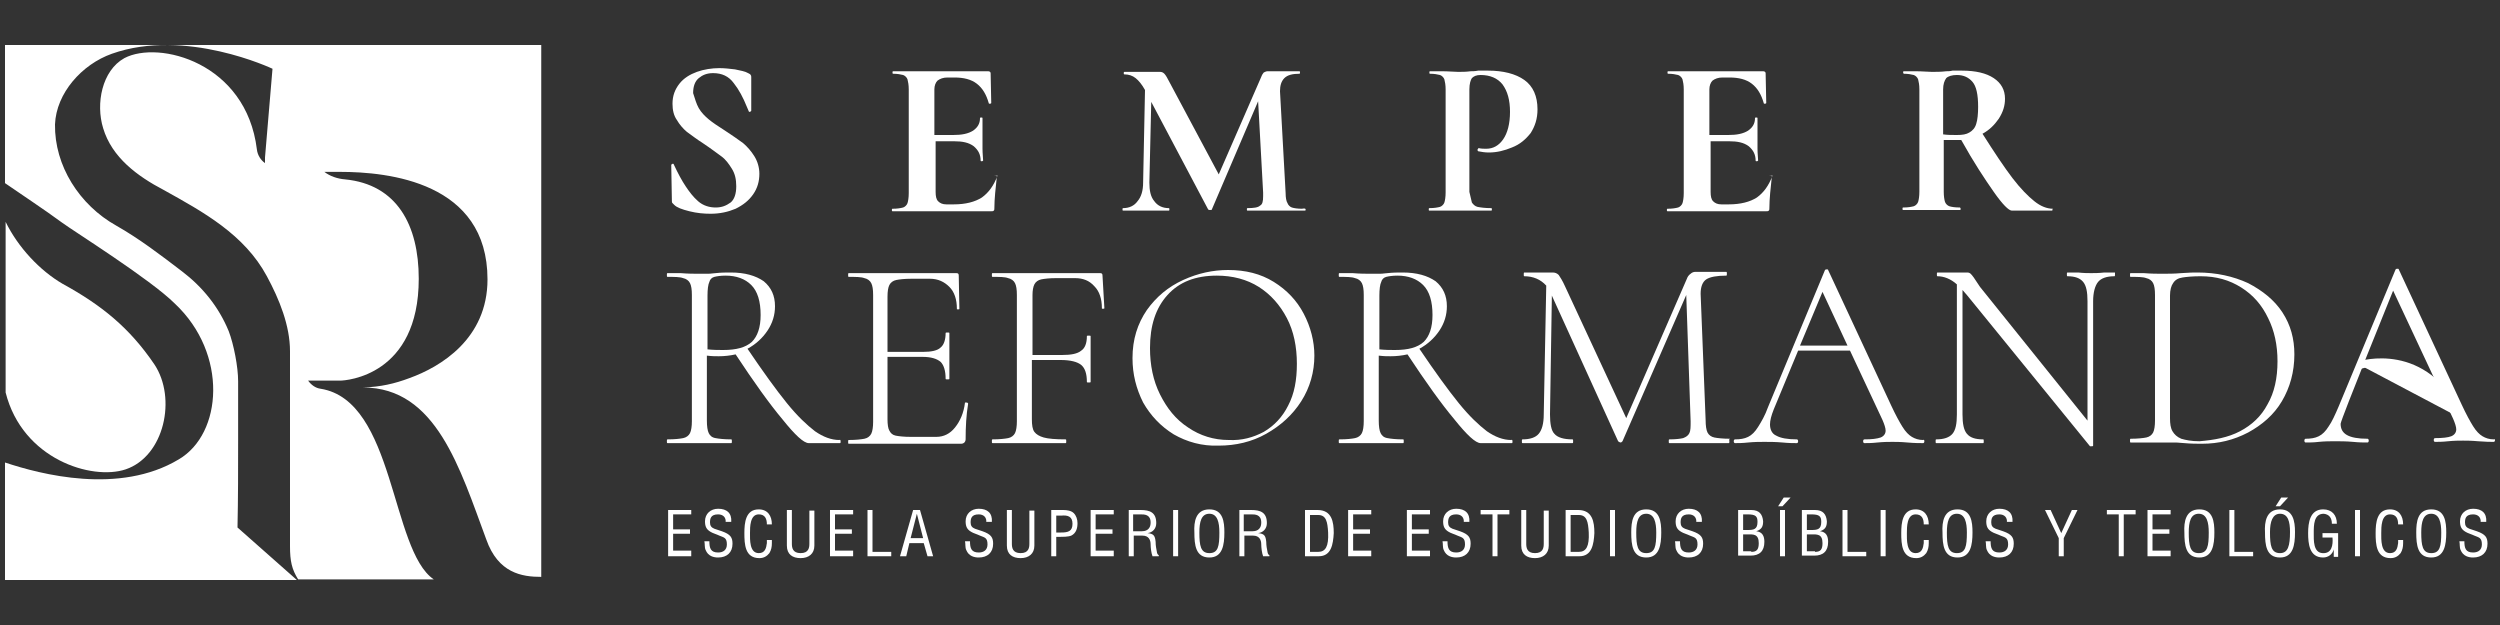
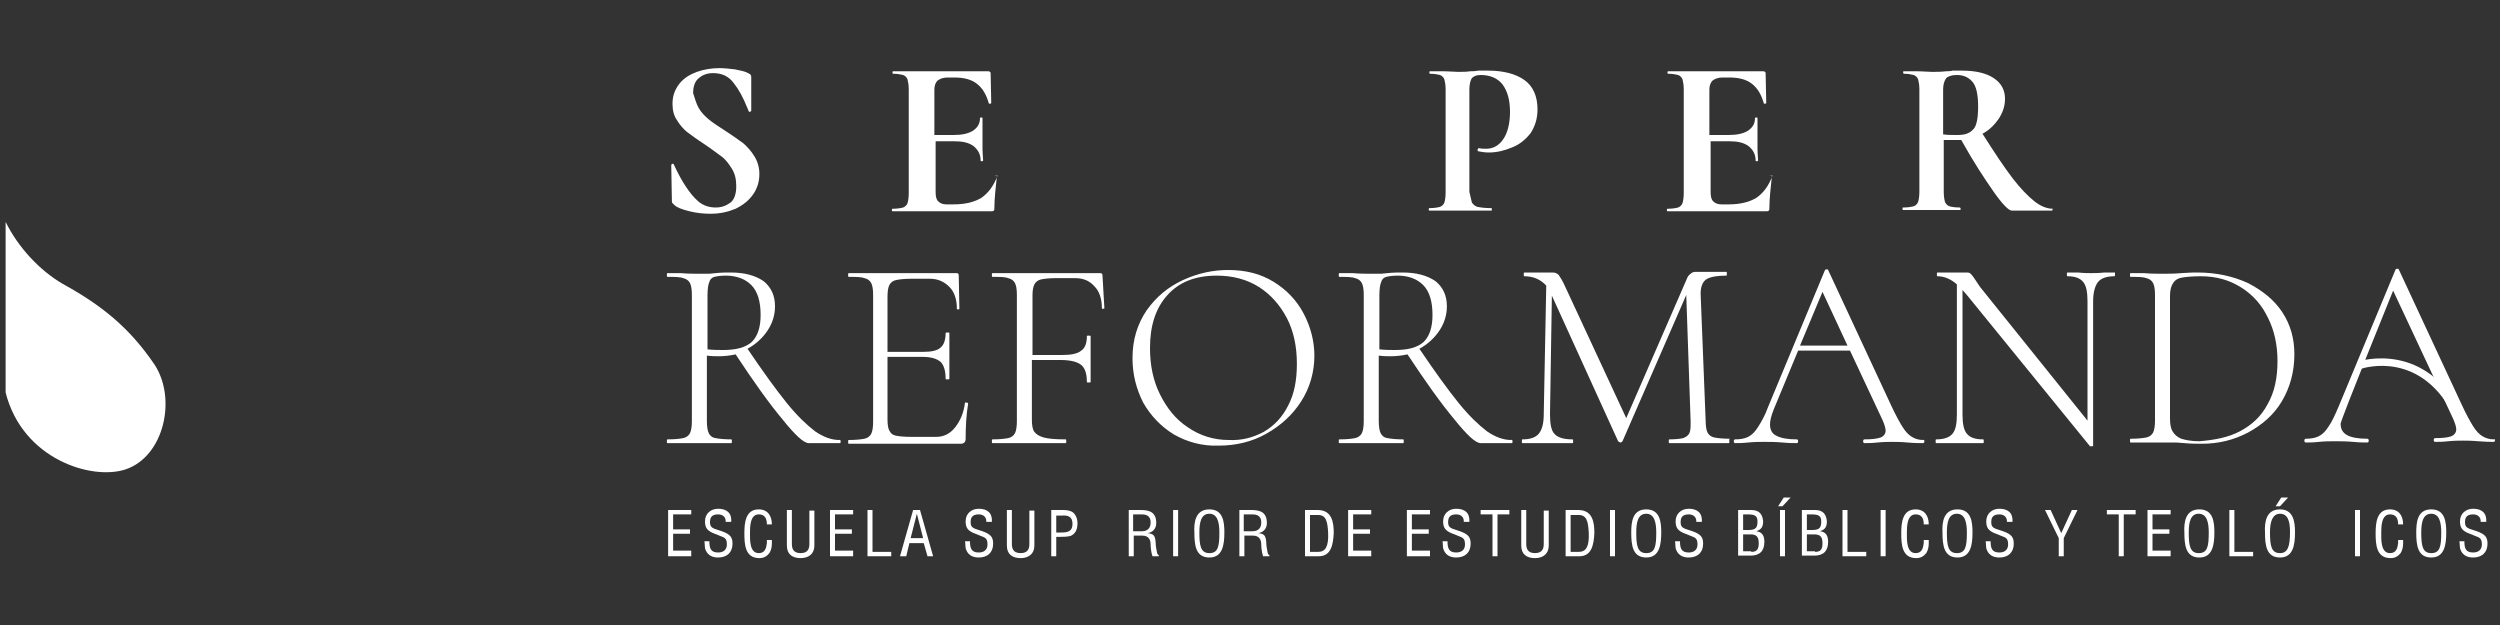
<svg xmlns="http://www.w3.org/2000/svg" version="1.1" id="Layer_1" x="0px" y="0px" viewBox="0 0 400 100" style="enable-background:new 0 0 400 100;" xml:space="preserve">
  <rect x="0" y="0" width="400" height="100" fill="#333333" stroke="none" />
  <style type="text/css">
	.st0{fill:#FFFFFF;}
	.st1{fill:none;}
</style>
  <g>
    <g>
-       <path class="st0" d="M38,84.4C38,84.3,38,84.3,38,84.4c0.1-4.7,0.1-9.3,0.1-13.9c0-3.7,0-2.6,0-6.3c0-1.1,0-2.1,0-3.2    c0-2.3-0.7-5.9-1.5-8c-1.6-3.9-4.2-7.1-7.5-9.6c-3.4-2.6-6.8-5.2-10.5-7.3c-5.9-3.3-9.9-9.6-9.8-16.2c0.2-5,4.3-9.6,9.1-11.3    c11.8-4.2,25.7,2.4,25.7,2.4l-1.2,14.2v0.9c-0.7-0.5-1.2-1.3-1.3-2.2C39.4,10,25.4,6.4,19.9,9.3c-3.6,2-4.6,7.3-3.4,11.2    c1.4,4.7,5.5,7.7,9.7,9.9c6.3,3.5,12.9,7.1,16.5,13.8c2,3.7,3.7,7.9,3.7,12c0,4.1,0,8.3,0,12.4c0,5.3,0,5.8,0,11    c0,2.6,0,5.2,0,7.8c0,2.4,0.3,3.7,1.3,5.3h21.7c-6.9-4.7-6.2-28.6-18.1-30.5c-0.8-0.1-1.5-0.6-2-1.3h5.1c1,0,12.6-0.8,12.6-16.3    c0-8.6-3.5-15.1-11.8-15.9c-1.2-0.1-2.4-0.5-3.3-1.2l2.5,0c7.7,0,23.6,1.6,23.6,17.2c0,9.5-7.5,14-12.5,15.8    c-2.4,0.9-4.6,1.4-7.4,1.5c11.7,0,15.5,13,19.7,24.3c1.9,5.4,5.7,6,8.8,6V7.2H0.8v22.1c2.3,1.6,6.4,4.3,9.1,6.3    c1.9,1.4,14.2,9.1,18.1,13c8.5,8,7.6,20.8,0.6,24.9C19.1,79.2,6.5,75.9,0.8,74v18.8h46.7L38,84.4z" />
      <path class="st0" d="M20.1,75.1c6.2-2.1,8.2-11.4,4.6-16.8c-4-5.9-8.5-9.5-14.7-12.9c-3.6-2.1-7.1-5.8-9.1-9.9v27.3    C3.6,73.5,14.7,76.9,20.1,75.1z" />
    </g>
    <rect id="SVGID_3_" x="0.8" y="7.2" class="st1" width="85.6" height="85.6" />
    <path class="st0" d="M111.8,17.3c0.4,0.7,1,1.3,1.6,1.8c0.6,0.5,1.5,1.1,2.6,1.8c1.2,0.8,2.1,1.4,2.9,2c0.7,0.6,1.3,1.3,1.8,2.1   s0.8,1.8,0.8,2.8c0,1.2-0.3,2.3-1,3.3c-0.7,1-1.6,1.7-2.8,2.3c-1.2,0.5-2.5,0.8-4,0.8c-1.1,0-2.2-0.1-3.4-0.4c-1.2-0.3-2-0.6-2.4-1   c-0.1-0.1-0.2-0.2-0.3-0.3c-0.1-0.1-0.1-0.2-0.1-0.4l-0.1-5.7v0c0-0.1,0.1-0.1,0.2-0.2c0.1,0,0.2,0,0.2,0.1   c0.7,1.5,1.3,2.6,1.9,3.5s1.2,1.7,2,2.4c0.8,0.7,1.8,1,2.8,1c1,0,1.7-0.3,2.4-0.8c0.6-0.5,0.9-1.4,0.9-2.6c0-1.1-0.2-2-0.7-2.8   c-0.5-0.8-1-1.5-1.7-2c-0.7-0.5-1.6-1.2-2.8-2c-1.1-0.7-2-1.4-2.7-1.9c-0.6-0.5-1.2-1.2-1.6-1.9c-0.5-0.7-0.7-1.6-0.7-2.6   c0-1.3,0.4-2.3,1.1-3.2c0.7-0.9,1.7-1.5,2.8-1.9c1.1-0.4,2.4-0.6,3.6-0.6c0.8,0,1.7,0.1,2.5,0.2c0.9,0.2,1.6,0.3,2.1,0.6   c0.2,0.1,0.4,0.2,0.4,0.3c0.1,0.1,0.1,0.2,0.1,0.4v5.3c0,0.1-0.1,0.1-0.2,0.2c-0.1,0-0.2,0-0.2-0.1l-0.3-0.7   c-0.6-1.5-1.3-2.8-2.1-3.8c-0.8-1.1-1.9-1.6-3.3-1.6c-1,0-1.7,0.3-2.3,0.8c-0.6,0.5-0.9,1.3-0.9,2.4   C111.2,15.8,111.4,16.6,111.8,17.3z" />
    <path class="st0" d="M159.2,28c0.1,0,0.1,0,0.2,0.1c0.1,0,0.1,0.1,0.1,0.1c-0.2,1.9-0.4,3.6-0.4,5.1c0,0.2,0,0.3-0.1,0.4   c-0.1,0.1-0.2,0.1-0.4,0.1h-15.8c-0.1,0-0.1-0.1-0.1-0.2c0-0.1,0-0.2,0.1-0.2c0.8,0,1.3-0.1,1.7-0.2c0.3-0.1,0.6-0.4,0.7-0.7   c0.1-0.3,0.2-0.9,0.2-1.6V14.3c0-0.7-0.1-1.2-0.2-1.6c-0.1-0.3-0.4-0.6-0.7-0.7c-0.4-0.1-0.9-0.2-1.6-0.2c-0.1,0-0.1-0.1-0.1-0.2   s0-0.2,0.1-0.2h15.2c0.2,0,0.4,0.1,0.4,0.3l0.1,4.8c0,0-0.1,0.1-0.2,0.1c-0.1,0-0.2,0-0.2-0.1c-0.4-1.4-1-2.4-1.9-3.1   c-0.9-0.7-2.1-1-3.6-1h-1.1c-0.7,0-1.2,0.2-1.6,0.5c-0.3,0.3-0.5,0.8-0.5,1.4v7.3h3c1.4,0,2.4-0.2,3.2-0.7c0.7-0.5,1.1-1.1,1.1-2   c0-0.1,0.1-0.1,0.2-0.1c0.1,0,0.2,0,0.2,0.1l0,3.2l0,1.7c0,0.8,0.1,1.5,0.1,1.9c0,0-0.1,0.1-0.2,0.1c-0.1,0-0.2,0-0.2-0.1   c0-1-0.4-1.7-1.1-2.3c-0.8-0.6-1.8-0.8-3.2-0.8h-2.9v8.1c0,0.7,0.1,1.2,0.4,1.5s0.7,0.5,1.3,0.5h1.2c1.9,0,3.4-0.4,4.5-1.1   c1.1-0.8,1.9-1.9,2.5-3.5C159,28,159.1,28,159.2,28z" />
-     <path class="st0" d="M208.9,33.5c0,0.1,0,0.2-0.1,0.2c-0.8,0-1.5,0-1.9,0l-2.7,0l-2.7,0c-0.5,0-1.1,0-1.9,0c-0.1,0-0.1-0.1-0.1-0.2   c0-0.1,0-0.2,0.1-0.2c1,0,1.7-0.1,2-0.4c0.4-0.2,0.5-0.7,0.5-1.5l0-0.6l-0.8-14.6l-7.4,17.3c0,0.1-0.1,0.1-0.3,0.1   c-0.1,0-0.2,0-0.3-0.1l-9.1-17.2l-0.3,12.9c0,1.3,0.2,2.3,0.8,3c0.5,0.7,1.3,1.1,2.3,1.1c0.1,0,0.1,0.1,0.1,0.2   c0,0.1,0,0.2-0.1,0.2c-0.6,0-1.1,0-1.5,0l-2,0l-2.3,0c-0.4,0-0.9,0-1.5,0c-0.1,0-0.1-0.1-0.1-0.2c0-0.1,0-0.2,0.1-0.2   c1,0,1.8-0.4,2.3-1.1c0.6-0.7,0.9-1.7,0.9-3l0.3-14.8l0,0c-0.5-0.9-1-1.5-1.5-1.9c-0.5-0.4-1.1-0.6-1.8-0.6c-0.1,0-0.1-0.1-0.1-0.2   s0-0.2,0.1-0.2l1.7,0c0.3,0,0.8,0,1.3,0l1.9,0c0.2,0,0.5,0,0.8,0c0.3,0,0.5,0.1,0.7,0.3c0.2,0.2,0.5,0.7,0.9,1.5l7.8,14.6l6.8-15.6   c0.1-0.3,0.3-0.6,0.4-0.7c0.2-0.1,0.4-0.2,0.6-0.2c0.2,0,0.5,0,0.7,0c0.3,0,0.6,0,0.9,0l2.1,0c0.3,0,0.8,0,1.4,0   c0.1,0,0.1,0.1,0.1,0.2s0,0.2-0.1,0.2c-1.1,0-1.9,0.2-2.4,0.7c-0.5,0.5-0.7,1.2-0.7,2.1l0.9,16.3c0,0.7,0.1,1.3,0.3,1.6   c0.1,0.3,0.4,0.6,0.7,0.7c0.3,0.1,0.9,0.2,1.6,0.2C208.8,33.3,208.9,33.4,208.9,33.5z" />
    <path class="st0" d="M235.5,32.4c0.2,0.3,0.5,0.6,0.9,0.7c0.5,0.1,1.2,0.2,2.2,0.2c0.1,0,0.1,0.1,0.1,0.2c0,0.1,0,0.2-0.1,0.2   c-1,0-1.7,0-2.3,0l-3.1,0l-2.6,0c-0.5,0-1.1,0-1.9,0c-0.1,0-0.1-0.1-0.1-0.2c0-0.1,0-0.2,0.1-0.2c0.8,0,1.3-0.1,1.7-0.2   c0.3-0.1,0.6-0.4,0.7-0.7c0.1-0.3,0.2-0.9,0.2-1.6V14.3c0-0.7-0.1-1.2-0.2-1.6c-0.1-0.3-0.4-0.6-0.7-0.7c-0.4-0.1-0.9-0.2-1.6-0.2   c-0.1,0-0.1-0.1-0.1-0.2s0-0.2,0.1-0.2l1.9,0c1.1,0,2,0.1,2.6,0.1c0.6,0,1.3,0,2-0.1c0.3,0,0.7,0,1.2-0.1c0.5,0,1,0,1.6,0   c2.4,0,4.4,0.5,5.8,1.5c1.4,1,2.1,2.6,2.1,4.7c0,1.5-0.4,2.7-1.1,3.8c-0.8,1-1.7,1.8-3,2.3c-1.2,0.5-2.4,0.8-3.7,0.8   c-0.6,0-1.2-0.1-1.7-0.2c0,0-0.1-0.1-0.1-0.2c0-0.1,0-0.1,0.1-0.2c0-0.1,0.1-0.1,0.1-0.1c0.4,0.1,0.8,0.1,1.2,0.1   c1.1,0,2-0.5,2.7-1.5c0.7-1,1.1-2.5,1.1-4.4c0-1.9-0.4-3.3-1.2-4.4c-0.8-1-2-1.5-3.5-1.5c-0.7,0-1.1,0.2-1.4,0.5   c-0.2,0.3-0.4,0.9-0.4,1.8v16.4C235.3,31.5,235.4,32,235.5,32.4z" />
    <path class="st0" d="M283.2,28c0.1,0,0.1,0,0.2,0.1c0.1,0,0.1,0.1,0.1,0.1c-0.2,1.9-0.4,3.6-0.4,5.1c0,0.2,0,0.3-0.1,0.4   c-0.1,0.1-0.2,0.1-0.4,0.1h-15.8c-0.1,0-0.1-0.1-0.1-0.2c0-0.1,0-0.2,0.1-0.2c0.8,0,1.3-0.1,1.7-0.2c0.3-0.1,0.6-0.4,0.7-0.7   c0.1-0.3,0.2-0.9,0.2-1.6V14.3c0-0.7-0.1-1.2-0.2-1.6c-0.1-0.3-0.4-0.6-0.7-0.7c-0.4-0.1-0.9-0.2-1.6-0.2c-0.1,0-0.1-0.1-0.1-0.2   s0-0.2,0.1-0.2h15.2c0.2,0,0.4,0.1,0.4,0.3l0.1,4.8c0,0-0.1,0.1-0.2,0.1s-0.2,0-0.2-0.1c-0.4-1.4-1-2.4-1.9-3.1s-2.1-1-3.6-1h-1.1   c-0.7,0-1.2,0.2-1.6,0.5c-0.3,0.3-0.5,0.8-0.5,1.4v7.3h3c1.4,0,2.4-0.2,3.2-0.7c0.7-0.5,1.1-1.1,1.1-2c0-0.1,0.1-0.1,0.2-0.1   s0.2,0,0.2,0.1l0,3.2l0,1.7c0,0.8,0.1,1.5,0.1,1.9c0,0-0.1,0.1-0.2,0.1s-0.2,0-0.2-0.1c0-1-0.4-1.7-1.1-2.3   c-0.8-0.6-1.8-0.8-3.2-0.8h-2.9v8.1c0,0.7,0.1,1.2,0.4,1.5s0.7,0.5,1.3,0.5h1.2c1.9,0,3.4-0.4,4.5-1.1c1.1-0.8,1.9-1.9,2.5-3.5   C283,28,283.1,28,283.2,28z" />
    <path class="st0" d="M328.4,33.5c0,0.1,0,0.2-0.1,0.2h-6.4c-0.5,0-1.5-1-2.9-3s-3.2-4.7-5.2-8.3c-0.2,0-0.5,0-0.8,0   c-0.9,0-1.6,0-2,0v8.3c0,0.7,0.1,1.3,0.2,1.6c0.1,0.3,0.4,0.6,0.7,0.7c0.3,0.1,0.9,0.2,1.7,0.2c0,0,0.1,0.1,0.1,0.2   c0,0.1,0,0.2-0.1,0.2c-0.8,0-1.4,0-1.9,0l-2.7,0l-2.6,0c-0.5,0-1.1,0-1.9,0c-0.1,0-0.1-0.1-0.1-0.2c0-0.1,0-0.2,0.1-0.2   c0.8,0,1.3-0.1,1.7-0.2c0.3-0.1,0.6-0.4,0.7-0.7c0.1-0.3,0.2-0.9,0.2-1.6V14.3c0-0.7-0.1-1.2-0.2-1.6c-0.1-0.3-0.4-0.6-0.7-0.7   c-0.4-0.1-0.9-0.2-1.6-0.2c0,0-0.1-0.1-0.1-0.2s0-0.2,0.1-0.2l1.9,0c1.1,0,2,0.1,2.6,0.1c0.7,0,1.5,0,2.3-0.1c0.3,0,0.6,0,1-0.1   c0.4,0,0.9,0,1.5,0c2.2,0,3.9,0.4,5.1,1.2c1.2,0.8,1.8,1.9,1.8,3.3c0,1.1-0.3,2.1-1,3.2c-0.7,1-1.5,1.8-2.6,2.4   c1.9,3,3.5,5.4,4.8,7.1c1.3,1.7,2.5,2.9,3.5,3.7c1,0.8,2,1.2,3,1.2C328.4,33.3,328.4,33.4,328.4,33.5z M313.1,21.6   c0.9,0,1.5-0.1,2-0.4c0.5-0.3,0.9-0.7,1.1-1.4c0.2-0.6,0.3-1.6,0.3-2.7c0-2-0.3-3.3-0.9-4c-0.6-0.7-1.4-1.1-2.5-1.1   c-0.8,0-1.4,0.2-1.7,0.5c-0.3,0.4-0.5,1-0.5,1.8v7.2C311.6,21.6,312.3,21.6,313.1,21.6z" />
    <path class="st0" d="M134.5,70.6c0,0.2,0,0.3-0.1,0.3h-5c-0.8,0-2.2-1.3-4.2-3.8c-2.1-2.5-4.6-6-7.5-10.4c-0.9,0.2-1.8,0.3-2.7,0.3   c-0.5,0-1.1,0-1.9-0.1v10.4c0,0.9,0.1,1.6,0.3,2c0.2,0.4,0.5,0.7,1.1,0.8c0.5,0.1,1.4,0.2,2.5,0.2c0.1,0,0.1,0.1,0.1,0.3   s0,0.3-0.1,0.3c-0.9,0-1.6,0-2.1,0l-3,0l-2.9,0c-0.5,0-1.2,0-2.2,0c-0.1,0-0.1-0.1-0.1-0.3s0-0.3,0.1-0.3c1.2,0,2-0.1,2.5-0.2   c0.5-0.1,0.9-0.4,1.1-0.8c0.2-0.4,0.3-1.1,0.3-1.9V47.2c0-0.9-0.1-1.5-0.3-1.9c-0.2-0.4-0.6-0.7-1.1-0.8c-0.5-0.2-1.4-0.2-2.5-0.2   c-0.1,0-0.1-0.1-0.1-0.3c0-0.2,0-0.3,0.1-0.3l2.1,0c1.2,0.1,2.1,0.1,2.9,0.1c0.5,0,1,0,1.5,0c0.5,0,0.9-0.1,1.2-0.1   c0.9-0.1,1.7-0.1,2.4-0.1c2.3,0,4,0.5,5.3,1.4c1.2,1,1.8,2.3,1.8,4c0,1.4-0.4,2.7-1.2,3.9c-0.8,1.2-1.9,2.2-3.2,2.9   c2.5,3.7,4.6,6.6,6.3,8.7c1.7,2.1,3.2,3.5,4.5,4.5c1.3,0.9,2.6,1.4,3.9,1.4C134.4,70.3,134.5,70.4,134.5,70.6z M115.7,56   c2.1,0,3.6-0.4,4.6-1.3c0.9-0.9,1.4-2.3,1.4-4.3c0-2.2-0.5-3.8-1.5-4.8c-1-1-2.4-1.5-4.1-1.5c-0.8,0-1.4,0.1-1.8,0.2   c-0.4,0.1-0.7,0.4-0.8,0.8c-0.2,0.4-0.3,1.2-0.3,2.2v8.6C114.2,56,115,56,115.7,56z" />
    <path class="st0" d="M154.6,64.4c0.2,0,0.3,0.1,0.3,0.2c-0.3,1.8-0.4,3.7-0.4,5.7c0,0.2-0.1,0.4-0.2,0.5c-0.1,0.1-0.3,0.2-0.5,0.2   h-18c-0.1,0-0.1-0.1-0.1-0.3s0-0.3,0.1-0.3c1.1,0,2-0.1,2.5-0.2c0.5-0.1,0.9-0.4,1.1-0.8c0.2-0.4,0.3-1.1,0.3-1.9V47.2   c0-0.9-0.1-1.5-0.3-1.9c-0.2-0.4-0.6-0.7-1.1-0.8c-0.5-0.2-1.4-0.2-2.5-0.2c-0.1,0-0.1-0.1-0.1-0.3c0-0.2,0-0.3,0.1-0.3h17.2   c0.3,0,0.4,0.1,0.4,0.4l0.1,5.3c0,0.1-0.1,0.1-0.2,0.1c-0.2,0-0.2,0-0.2-0.1c0-1.5-0.4-2.7-1.2-3.5s-1.8-1.3-3.1-1.3h-3   c-1.1,0-1.9,0.1-2.4,0.2c-0.5,0.1-0.9,0.4-1.1,0.8c-0.2,0.4-0.3,1-0.3,1.9v8.8h5.7c1.3,0,2.3-0.2,2.8-0.7c0.5-0.4,0.8-1.2,0.8-2.3   c0-0.1,0.1-0.1,0.3-0.1c0.2,0,0.3,0,0.3,0.1l0,3.4c0,0.8,0,1.5,0,1.9l0,2c0,0.1-0.1,0.1-0.3,0.1c-0.2,0-0.3,0-0.3-0.1   c0-1.3-0.3-2.2-0.8-2.7c-0.6-0.5-1.5-0.8-2.9-0.8H142v10c0,0.8,0.1,1.5,0.3,1.8c0.2,0.4,0.5,0.7,1,0.8c0.5,0.1,1.3,0.2,2.5,0.2h4   c1.2,0,2.2-0.5,3-1.5c0.8-1,1.4-2.3,1.6-4C154.4,64.4,154.5,64.4,154.6,64.4z" />
    <path class="st0" d="M176.7,49.3c0,0.1-0.1,0.1-0.2,0.1c-0.2,0-0.2,0-0.2-0.1c0-1.5-0.4-2.7-1.2-3.5c-0.8-0.9-1.8-1.3-3.1-1.3h-3   c-1.1,0-1.9,0.1-2.4,0.2c-0.5,0.1-0.9,0.4-1.1,0.8c-0.2,0.4-0.3,1-0.3,1.7v9.6h4.7c1.5,0,2.5-0.2,3.1-0.7c0.6-0.4,0.9-1.2,0.9-2.3   c0-0.1,0.1-0.1,0.3-0.1c0.2,0,0.3,0,0.3,0.1l0,3.4c0,0.8,0,1.5,0,1.9l0,2c0,0.1-0.1,0.1-0.3,0.1c-0.2,0-0.3,0-0.3-0.1   c0-1.3-0.3-2.2-0.9-2.7c-0.6-0.5-1.7-0.8-3.3-0.8h-4.6v9.5c0,0.9,0.1,1.6,0.4,2c0.3,0.4,0.8,0.7,1.5,0.9c0.7,0.2,1.9,0.3,3.5,0.3   c0.1,0,0.1,0.1,0.1,0.3s0,0.3-0.1,0.3c-1.2,0-2.1,0-2.8,0l-3.8,0l-2.9,0c-0.5,0-1.2,0-2.2,0c-0.1,0-0.1-0.1-0.1-0.3s0-0.3,0.1-0.3   c1.1,0,2-0.1,2.5-0.2c0.5-0.1,0.9-0.4,1.1-0.8c0.2-0.4,0.3-1.1,0.3-1.9V47.2c0-0.9-0.1-1.5-0.3-1.9c-0.2-0.4-0.6-0.7-1.1-0.8   c-0.5-0.2-1.4-0.2-2.5-0.2c-0.1,0-0.1-0.1-0.1-0.3c0-0.2,0-0.3,0.1-0.3h17.2c0.3,0,0.4,0.1,0.4,0.4L176.7,49.3z" />
    <path class="st0" d="M187.8,69.5c-2.1-1.3-3.7-3-4.9-5.1c-1.1-2.2-1.7-4.5-1.7-7.1c0-3,0.8-5.5,2.3-7.7c1.5-2.1,3.4-3.7,5.8-4.8   c2.4-1.1,4.8-1.6,7.2-1.6c2.8,0,5.2,0.6,7.3,1.9c2.1,1.3,3.7,3,4.8,5.1c1.1,2.1,1.7,4.4,1.7,6.7c0,2.6-0.7,5.1-2.1,7.3   c-1.4,2.2-3.3,3.9-5.6,5.2c-2.3,1.3-4.9,1.9-7.6,1.9C192.3,71.4,189.9,70.7,187.8,69.5z M202.2,69.1c1.7-1,3-2.4,3.9-4.2   c1-1.9,1.4-4.1,1.4-6.7c0-2.7-0.5-5.2-1.6-7.3c-1.1-2.1-2.6-3.8-4.5-5c-1.9-1.2-4.2-1.8-6.7-1.8c-3.4,0-6,1-7.9,3.1   c-1.9,2.1-2.8,4.9-2.8,8.5c0,2.7,0.5,5.2,1.6,7.4c1.1,2.2,2.5,4,4.5,5.3c1.9,1.3,4.1,2,6.5,2C198.7,70.5,200.5,70,202.2,69.1z" />
    <path class="st0" d="M242,70.6c0,0.2,0,0.3-0.1,0.3h-5c-0.8,0-2.2-1.3-4.2-3.8c-2.1-2.5-4.6-6-7.5-10.4c-0.9,0.2-1.8,0.3-2.7,0.3   c-0.5,0-1.1,0-1.9-0.1v10.4c0,0.9,0.1,1.6,0.3,2c0.2,0.4,0.5,0.7,1.1,0.8c0.5,0.1,1.4,0.2,2.5,0.2c0.1,0,0.1,0.1,0.1,0.3   s0,0.3-0.1,0.3c-0.9,0-1.6,0-2.1,0l-3,0l-2.9,0c-0.5,0-1.2,0-2.2,0c-0.1,0-0.1-0.1-0.1-0.3s0-0.3,0.1-0.3c1.2,0,2-0.1,2.5-0.2   c0.5-0.1,0.9-0.4,1.1-0.8c0.2-0.4,0.3-1.1,0.3-1.9V47.2c0-0.9-0.1-1.5-0.3-1.9c-0.2-0.4-0.6-0.7-1.1-0.8c-0.5-0.2-1.4-0.2-2.5-0.2   c-0.1,0-0.1-0.1-0.1-0.3c0-0.2,0-0.3,0.1-0.3l2.1,0c1.2,0.1,2.1,0.1,2.9,0.1c0.5,0,1,0,1.5,0c0.5,0,0.9-0.1,1.2-0.1   c0.9-0.1,1.7-0.1,2.4-0.1c2.3,0,4,0.5,5.3,1.4c1.2,1,1.8,2.3,1.8,4c0,1.4-0.4,2.7-1.2,3.9c-0.8,1.2-1.9,2.2-3.2,2.9   c2.5,3.7,4.6,6.6,6.3,8.7c1.7,2.1,3.2,3.5,4.5,4.5c1.3,0.9,2.6,1.4,3.9,1.4C241.9,70.3,242,70.4,242,70.6z M223.2,56   c2.1,0,3.6-0.4,4.6-1.3c0.9-0.9,1.4-2.3,1.4-4.3c0-2.2-0.5-3.8-1.5-4.8c-1-1-2.4-1.5-4.1-1.5c-0.8,0-1.4,0.1-1.8,0.2   c-0.4,0.1-0.7,0.4-0.8,0.8c-0.2,0.4-0.3,1.2-0.3,2.2v8.6C221.7,56,222.5,56,223.2,56z" />
    <path class="st0" d="M276.7,70.6c0,0.2,0,0.3-0.1,0.3c-0.9,0-1.6,0-2.1,0l-2.9,0l-2.7,0c-0.4,0-1,0-1.8,0c-0.1,0-0.1-0.1-0.1-0.3   s0-0.3,0.1-0.3c1,0,1.8-0.1,2.2-0.2c0.5-0.2,0.8-0.4,1-0.8c0.2-0.4,0.2-1,0.2-1.9l-0.7-20.2l-10.2,23.4c-0.1,0.1-0.2,0.2-0.3,0.2   c-0.1,0-0.3-0.1-0.4-0.2l-10.6-23.3l0-0.1l-0.3,19.1c0,1.5,0.2,2.6,0.7,3.1c0.5,0.6,1.5,0.9,2.9,0.9c0.1,0,0.1,0.1,0.1,0.3   s0,0.3-0.1,0.3c-0.8,0-1.4,0-1.9,0l-2.3,0l-2.1,0c-0.4,0-0.9,0-1.7,0c-0.1,0-0.1-0.1-0.1-0.3s0-0.3,0.1-0.3c1.2,0,2.1-0.3,2.6-0.9   c0.5-0.6,0.8-1.6,0.8-3.1l0.4-20.6c-0.9-1-2.1-1.5-3.5-1.5c-0.1,0-0.1-0.1-0.1-0.3c0-0.2,0-0.3,0.1-0.3l1.5,0c0.3,0,0.7,0,1.1,0   c0.5,0,0.9,0,1.2,0c0.3,0,0.6,0,0.7,0c0.4,0,0.7,0.1,1,0.4c0.2,0.3,0.6,0.9,1,1.8l9.8,21.1l9.7-22.3c0.1-0.3,0.3-0.6,0.6-0.8   c0.2-0.2,0.5-0.3,0.7-0.3c0.1,0,0.3,0,0.6,0s0.6,0,1.1,0l2,0c0.3,0,0.7,0,1.3,0c0.1,0,0.1,0.1,0.1,0.3c0,0.2,0,0.3-0.1,0.3   c-1.5,0-2.6,0.2-3.2,0.6c-0.6,0.4-0.9,1.2-0.9,2.3l0.8,20.2c0,0.9,0.1,1.6,0.3,2c0.2,0.4,0.6,0.7,1.1,0.8c0.5,0.1,1.4,0.2,2.5,0.2   C276.6,70.3,276.7,70.4,276.7,70.6z" />
    <path class="st0" d="M307.9,70.6c0,0.2-0.1,0.3-0.2,0.3c-0.5,0-1.4,0-2.5-0.1c-1.1-0.1-1.9-0.1-2.4-0.1c-0.6,0-1.4,0-2.4,0.1   c-0.9,0.1-1.6,0.1-2.1,0.1c-0.1,0-0.2-0.1-0.2-0.3s0.1-0.3,0.2-0.3c1.2,0,2-0.1,2.6-0.3c0.5-0.2,0.8-0.6,0.8-1.1   c0-0.4-0.2-1-0.5-1.7L296,56.1h-8.3l-3.9,9.4c-0.4,1-0.6,1.8-0.6,2.4c0,0.8,0.3,1.5,1,1.8c0.7,0.4,1.8,0.6,3.3,0.6   c0.1,0,0.2,0.1,0.2,0.3s-0.1,0.3-0.2,0.3c-0.5,0-1.3,0-2.3-0.1c-1.1-0.1-2.1-0.1-2.9-0.1c-0.7,0-1.6,0-2.6,0.1   c-0.9,0.1-1.6,0.1-2.1,0.1c-0.1,0-0.2-0.1-0.2-0.3s0.1-0.3,0.2-0.3c0.8,0,1.5-0.1,2.1-0.4c0.6-0.3,1.1-0.8,1.6-1.6   c0.5-0.8,1.1-1.8,1.6-3.2l9.1-21.9c0.1-0.1,0.2-0.1,0.3-0.1s0.2,0,0.2,0.1l10.1,21.7c0.7,1.5,1.3,2.6,1.8,3.4   c0.5,0.8,1,1.3,1.5,1.6c0.5,0.3,1.1,0.5,1.8,0.5C307.8,70.3,307.9,70.4,307.9,70.6z M288,55.3h7.6l-4-8.6L288,55.3z" />
    <path class="st0" d="M338.4,43.9c0,0.2,0,0.3-0.1,0.3c-1.2,0-2.1,0.3-2.6,0.9s-0.8,1.7-0.8,3.1v23.1c0,0.1-0.1,0.1-0.2,0.1   c-0.1,0-0.2,0-0.3,0l-19.7-24.2l-0.7-0.8v19.9c0,1.5,0.2,2.5,0.7,3.1c0.5,0.6,1.3,0.9,2.6,0.9c0.1,0,0.1,0.1,0.1,0.3s0,0.3-0.1,0.3   c-0.7,0-1.2,0-1.6,0l-2.1,0l-2.1,0c-0.4,0-0.9,0-1.7,0c-0.1,0-0.1-0.1-0.1-0.3s0-0.3,0.1-0.3c1.2,0,2.1-0.3,2.6-0.9   c0.5-0.6,0.7-1.6,0.7-3.1V45.5c-1-0.9-2.1-1.3-3.1-1.3c-0.1,0-0.1-0.1-0.1-0.3c0-0.2,0-0.3,0.1-0.3l1.6,0c0.3,0,0.8,0,1.3,0   c0.5,0,0.9,0,1.2,0c0.3,0,0.6,0,0.7,0c0.2,0,0.4,0.1,0.5,0.2c0.1,0.1,0.3,0.3,0.5,0.6c0.3,0.5,0.7,1,1,1.5l17.2,21.4V48.2   c0-1.5-0.2-2.5-0.7-3.1c-0.5-0.6-1.3-0.9-2.5-0.9c-0.1,0-0.1-0.1-0.1-0.3c0-0.2,0-0.3,0.1-0.3l1.7,0c0.9,0.1,1.6,0.1,2.1,0.1   c0.5,0,1.2,0,2.1-0.1l1.7,0C338.4,43.7,338.4,43.7,338.4,43.9z" />
    <path class="st0" d="M349.5,70.9c-0.4,0-0.9-0.1-1.5-0.1c-0.6,0-1.3,0-2,0l-2.9,0c-0.5,0-1.2,0-2.2,0c-0.1,0-0.1-0.1-0.1-0.3   s0-0.3,0.1-0.3c1.1,0,2-0.1,2.5-0.2c0.5-0.1,0.9-0.4,1.1-0.8c0.2-0.4,0.3-1.1,0.3-1.9V47.2c0-0.9-0.1-1.5-0.3-1.9   c-0.2-0.4-0.6-0.7-1.1-0.8c-0.5-0.2-1.4-0.2-2.5-0.2c-0.1,0-0.1-0.1-0.1-0.3c0-0.2,0-0.3,0.1-0.3l2.1,0c1.2,0.1,2.2,0.1,2.9,0.1   c1,0,2,0,3.1-0.1c1.3-0.1,2.1-0.1,2.6-0.1c3,0,5.7,0.6,8.1,1.7c2.3,1.2,4.2,2.7,5.5,4.7c1.3,2,1.9,4.2,1.9,6.7c0,2.8-0.7,5.3-2,7.5   c-1.3,2.2-3.2,3.8-5.4,5c-2.3,1.2-4.7,1.8-7.4,1.8C351.5,71,350.6,71,349.5,70.9z M358.4,69c1.9-1,3.4-2.4,4.4-4.3   c1.1-1.9,1.6-4.2,1.6-6.9c0-2.6-0.5-4.9-1.5-6.9c-1-2.1-2.4-3.7-4.3-4.9c-1.9-1.2-4-1.8-6.5-1.8c-1.3,0-2.3,0.1-2.9,0.2   c-0.7,0.1-1.2,0.4-1.5,0.9c-0.3,0.4-0.5,1.1-0.5,2v19.6c0,0.9,0.1,1.6,0.4,2.1c0.3,0.5,0.7,0.9,1.4,1.2c0.7,0.2,1.6,0.4,2.9,0.4   C354.3,70.4,356.5,70,358.4,69z" />
    <path class="st0" d="M399,70.3c-0.7,0-1.3-0.2-1.8-0.5c-0.5-0.3-1-0.8-1.5-1.6c-0.5-0.8-1.1-1.9-1.8-3.4l-10.1-21.7   c0-0.1-0.1-0.1-0.2-0.1c-0.1,0-0.2,0-0.3,0.1l-9.1,21.9c-0.6,1.4-1.1,2.5-1.6,3.2c-0.5,0.8-1,1.3-1.6,1.6c-0.6,0.3-1.3,0.4-2.1,0.4   c-0.1,0-0.2,0.1-0.2,0.3s0.1,0.3,0.2,0.3c0.5,0,1.3,0,2.1-0.1c1-0.1,1.8-0.1,2.6-0.1c0.8,0,1.8,0,2.9,0.1c1,0.1,1.7,0.1,2.3,0.1   c0.1,0,0.2-0.1,0.2-0.3s-0.1-0.3-0.2-0.3c-1.5,0-2.6-0.2-3.3-0.6c-0.7-0.4-1-1-1-1.8c0-0.6,8.4-21.3,8.4-21.3l9.6,20.5   c0.3,0.7,0.5,1.3,0.5,1.7c0,0.5-0.3,0.9-0.8,1.1c-0.5,0.2-1.4,0.3-2.6,0.3c-0.1,0-0.2,0.1-0.2,0.3s0.1,0.3,0.2,0.3   c0.5,0,1.2,0,2.1-0.1c1-0.1,1.8-0.1,2.4-0.1c0.5,0,1.3,0,2.4,0.1c1.2,0.1,2,0.1,2.5,0.1c0.1,0,0.2-0.1,0.2-0.3S399.1,70.3,399,70.3   z" />
    <g>
      <path class="st0" d="M106.9,89v-7.4h3.7v0.7h-2.9v2.4h2.7v0.7h-2.7v2.7h2.9V89H106.9z" />
      <path class="st0" d="M116.1,83.6c0.1-0.8-0.4-1.3-1.2-1.3c-1.2,0-1.3,0.7-1.3,1.3c0,0.5,0.2,0.8,0.7,1c0.4,0.1,0.8,0.3,1.2,0.4    c1.4,0.5,1.7,1,1.7,2c0,1.4-0.9,2.2-2.3,2.2c-0.7,0-1.6-0.2-2-1.2c-0.2-0.4-0.1-1-0.2-1.4h0.8c0,1.1,0.2,1.8,1.4,1.8    c0.8,0,1.4-0.4,1.4-1.3c0-1.1-0.5-1.1-1.2-1.4c-0.4-0.2-1.1-0.4-1.4-0.6c-0.7-0.4-0.9-0.9-0.9-1.7c0-1.2,0.9-2,2.1-2    c1.4,0,2.2,0.7,2.1,2.1H116.1z" />
      <path class="st0" d="M122.7,83.9c0-0.9-0.3-1.6-1.3-1.6c-1.4,0-1.4,2-1.4,3c0,1-0.1,3.2,1.4,3.2c1,0,1.2-0.8,1.3-1.6    c0-0.2,0-0.3,0-0.5h0.8c0,0.1,0,0.3,0,0.5c0,0.6-0.1,1.1-0.4,1.6c-0.4,0.5-0.9,0.8-1.6,0.8c-2.3,0-2.4-2.2-2.4-4    c0-1.7,0.2-3.8,2.3-3.8c1.4,0,2.1,1,2.1,2.4H122.7z" />
      <path class="st0" d="M125.9,81.6h0.8V87c0,0.6,0.1,1.5,1.4,1.5c1.3,0,1.4-0.9,1.4-1.5v-5.3h0.8v5.6c0,1.3-0.9,2-2.2,2    c-1.3,0-2.2-0.6-2.2-2V81.6z" />
      <path class="st0" d="M132.8,89v-7.4h3.7v0.7h-2.9v2.4h2.7v0.7h-2.7v2.7h2.9V89H132.8z" />
      <path class="st0" d="M138.8,89v-7.4h0.8v6.7h3V89H138.8z" />
      <path class="st0" d="M146.1,81.6h1.1l2.1,7.4h-0.9l-0.6-2.1h-2.3l-0.5,2.1H144L146.1,81.6z M146.7,82.2L146.7,82.2l-1,3.9h2    L146.7,82.2z" />
      <path class="st0" d="M157.8,83.6c0.1-0.8-0.4-1.3-1.2-1.3c-1.2,0-1.3,0.7-1.3,1.3c0,0.5,0.2,0.8,0.7,1c0.4,0.1,0.8,0.3,1.2,0.4    c1.4,0.5,1.7,1,1.7,2c0,1.4-0.9,2.2-2.3,2.2c-0.7,0-1.6-0.2-2-1.2c-0.2-0.4-0.1-1-0.2-1.4h0.8c0,1.1,0.2,1.8,1.4,1.8    c0.8,0,1.4-0.4,1.4-1.3c0-1.1-0.5-1.1-1.2-1.4c-0.4-0.2-1.1-0.4-1.4-0.6c-0.7-0.4-0.9-0.9-0.9-1.7c0-1.2,0.9-2,2.1-2    c1.4,0,2.2,0.7,2.1,2.1H157.8z" />
      <path class="st0" d="M161.1,81.6h0.8V87c0,0.6,0.1,1.5,1.4,1.5c1.3,0,1.4-0.9,1.4-1.5v-5.3h0.8v5.6c0,1.3-0.9,2-2.2,2    c-1.3,0-2.2-0.6-2.2-2V81.6z" />
      <path class="st0" d="M168.2,89v-7.4h1.9c0.6,0,1.3,0.1,1.7,0.5c0.4,0.4,0.6,1,0.6,1.6c0,0.8-0.2,1.6-1,2c-0.5,0.2-1.4,0.2-1.9,0.2    H169V89H168.2z M169,85.2h0.8c1.1,0,1.8-0.2,1.8-1.4c0-1.2-0.8-1.4-1.8-1.3H169V85.2z" />
-       <path class="st0" d="M174.5,89v-7.4h3.7v0.7h-2.9v2.4h2.7v0.7h-2.7v2.7h2.9V89H174.5z" />
      <path class="st0" d="M181.4,89h-0.8v-7.4h1.9c1.5,0,2.5,0.4,2.5,2.1c0,0.9-0.6,1.5-1.4,1.6v0c1,0.1,1.2,0.4,1.3,1.4    c0,0.6,0.1,1.1,0.2,1.6c0,0.1,0.1,0.5,0.3,0.5V89h-1c-0.2-0.5-0.3-1.4-0.3-1.9c0-0.7-0.3-1.4-1.3-1.4h-1.4V89z M181.4,85h1.3    c0.4,0,1.4-0.1,1.4-1.4c0-1.3-1-1.3-1.6-1.3h-1.2V85z" />
      <path class="st0" d="M187.7,89v-7.4h0.8V89H187.7z" />
      <path class="st0" d="M193.5,81.5c2.2,0,2.4,2,2.4,3.7c0,2-0.3,4-2.4,4c-2.2,0-2.4-2-2.4-4C191,83.5,191.3,81.5,193.5,81.5z     M193.5,82.2c-1.3,0-1.6,1.3-1.6,3c0,2.1,0.2,3.3,1.6,3.3c1.4,0,1.6-1.1,1.6-3.3C195.1,83.6,194.8,82.2,193.5,82.2z" />
      <path class="st0" d="M199.1,89h-0.8v-7.4h1.9c1.5,0,2.5,0.4,2.5,2.1c0,0.9-0.6,1.5-1.4,1.6v0c1,0.1,1.2,0.4,1.3,1.4    c0,0.6,0.1,1.1,0.2,1.6c0,0.1,0.1,0.5,0.3,0.5V89h-1c-0.2-0.5-0.3-1.4-0.3-1.9c0-0.7-0.3-1.4-1.3-1.4h-1.4V89z M199.1,85h1.3    c0.4,0,1.4-0.1,1.4-1.4c0-1.3-1-1.3-1.6-1.3h-1.2V85z" />
      <path class="st0" d="M208.8,89v-7.4h2c2.3,0,2.6,1.9,2.6,3.7c-0.1,1.8-0.4,3.7-2.4,3.7H208.8z M209.6,88.3h1.3    c1.2,0,1.7-0.9,1.6-3.1c-0.1-1.7-0.3-2.8-1.6-2.8h-1.3V88.3z" />
      <path class="st0" d="M215.7,89v-7.4h3.7v0.7h-2.9v2.4h2.7v0.7h-2.7v2.7h2.9V89H215.7z" />
      <path class="st0" d="M225.1,89v-7.4h3.7v0.7h-2.9v2.4h2.7v0.7h-2.7v2.7h2.9V89H225.1z" />
      <path class="st0" d="M234.2,83.6c0.1-0.8-0.4-1.3-1.2-1.3c-1.2,0-1.3,0.7-1.3,1.3c0,0.5,0.2,0.8,0.7,1c0.4,0.1,0.8,0.3,1.2,0.4    c1.4,0.5,1.7,1,1.7,2c0,1.4-0.9,2.2-2.3,2.2c-0.7,0-1.6-0.2-2-1.2c-0.2-0.4-0.1-1-0.2-1.4h0.8c0,1.1,0.2,1.8,1.4,1.8    c0.8,0,1.4-0.4,1.4-1.3c0-1.1-0.5-1.1-1.2-1.4c-0.4-0.2-1.1-0.4-1.4-0.6c-0.7-0.4-0.9-0.9-0.9-1.7c0-1.2,0.9-2,2.1-2    c1.4,0,2.2,0.7,2.1,2.1H234.2z" />
      <path class="st0" d="M236.9,81.6h4.6v0.7h-1.9V89h-0.8v-6.7h-1.9V81.6z" />
      <path class="st0" d="M243.4,81.6h0.8V87c0,0.6,0.1,1.5,1.4,1.5c1.3,0,1.4-0.9,1.4-1.5v-5.3h0.8v5.6c0,1.3-0.9,2-2.2,2    c-1.3,0-2.2-0.6-2.2-2V81.6z" />
      <path class="st0" d="M250.5,89v-7.4h2c2.3,0,2.6,1.9,2.6,3.7c-0.1,1.8-0.4,3.7-2.4,3.7H250.5z M251.3,88.3h1.3    c1.2,0,1.7-0.9,1.6-3.1c-0.1-1.7-0.3-2.8-1.6-2.8h-1.3V88.3z" />
      <path class="st0" d="M257.6,89v-7.4h0.8V89H257.6z" />
      <path class="st0" d="M263.4,81.5c2.2,0,2.4,2,2.4,3.7c0,2-0.3,4-2.4,4c-2.2,0-2.4-2-2.4-4C261,83.5,261.2,81.5,263.4,81.5z     M263.4,82.2c-1.3,0-1.6,1.3-1.6,3c0,2.1,0.2,3.3,1.6,3.3c1.4,0,1.6-1.1,1.6-3.3C265,83.6,264.7,82.2,263.4,82.2z" />
      <path class="st0" d="M271.4,83.6c0.1-0.8-0.4-1.3-1.2-1.3c-1.2,0-1.3,0.7-1.3,1.3c0,0.5,0.2,0.8,0.7,1c0.4,0.1,0.8,0.3,1.2,0.4    c1.4,0.5,1.7,1,1.7,2c0,1.4-0.9,2.2-2.3,2.2c-0.7,0-1.6-0.2-2-1.2c-0.2-0.4-0.1-1-0.2-1.4h0.8c0,1.1,0.2,1.8,1.4,1.8    c0.8,0,1.4-0.4,1.4-1.3c0-1.1-0.5-1.1-1.2-1.4c-0.4-0.2-1.1-0.4-1.4-0.6c-0.7-0.4-0.9-0.9-0.9-1.7c0-1.2,0.9-2,2.1-2    c1.4,0,2.2,0.7,2.1,2.1H271.4z" />
      <path class="st0" d="M278.1,89v-7.4h2.1c1.3,0,1.8,0.7,1.9,1.8c0,0.8-0.2,1.3-1.1,1.6v0c1,0.1,1.3,0.8,1.3,1.7    c0,1.5-0.8,2.2-2.2,2.2H278.1z M278.9,84.8h0.7c1,0,1.6-0.1,1.6-1.3c0-0.9-0.3-1.2-1.6-1.2h-0.7V84.8z M280.2,88.3    c0.9,0,1.2-0.4,1.2-1.4c0-1.5-0.9-1.4-1.8-1.4h-0.7v2.7H280.2z" />
      <path class="st0" d="M285.4,79.6h1.1l-1.3,1.4h-0.7L285.4,79.6z M284.8,89v-7.4h0.8V89H284.8z" />
      <path class="st0" d="M288.3,89v-7.4h2.1c1.3,0,1.8,0.7,1.9,1.8c0,0.8-0.2,1.3-1.1,1.6v0c1,0.1,1.3,0.8,1.3,1.7    c0,1.5-0.8,2.2-2.2,2.2H288.3z M289.1,84.8h0.7c1,0,1.6-0.1,1.6-1.3c0-0.9-0.3-1.2-1.6-1.2h-0.7V84.8z M290.4,88.3    c0.9,0,1.2-0.4,1.2-1.4c0-1.5-0.9-1.4-1.8-1.4h-0.7v2.7H290.4z" />
      <path class="st0" d="M294.8,89v-7.4h0.8v6.7h3V89H294.8z" />
      <path class="st0" d="M300.9,89v-7.4h0.8V89H300.9z" />
      <path class="st0" d="M307.8,83.9c0-0.9-0.3-1.6-1.3-1.6c-1.4,0-1.4,2-1.4,3c0,1-0.1,3.2,1.4,3.2c1,0,1.2-0.8,1.3-1.6    c0-0.2,0-0.3,0-0.5h0.8c0,0.1,0,0.3,0,0.5c0,0.6-0.1,1.1-0.4,1.6c-0.4,0.5-0.9,0.8-1.6,0.8c-2.3,0-2.4-2.2-2.4-4    c0-1.7,0.2-3.8,2.3-3.8c1.4,0,2.1,1,2.1,2.4H307.8z" />
      <path class="st0" d="M313.2,81.5c2.2,0,2.4,2,2.4,3.7c0,2-0.3,4-2.4,4c-2.2,0-2.4-2-2.4-4C310.7,83.5,311,81.5,313.2,81.5z     M313.1,82.2c-1.3,0-1.6,1.3-1.6,3c0,2.1,0.2,3.3,1.6,3.3c1.4,0,1.6-1.1,1.6-3.3C314.7,83.6,314.4,82.2,313.1,82.2z" />
      <path class="st0" d="M321.1,83.6c0.1-0.8-0.4-1.3-1.2-1.3c-1.2,0-1.3,0.7-1.3,1.3c0,0.5,0.2,0.8,0.7,1c0.4,0.1,0.8,0.3,1.2,0.4    c1.4,0.5,1.7,1,1.7,2c0,1.4-0.9,2.2-2.3,2.2c-0.7,0-1.6-0.2-2-1.2c-0.2-0.4-0.1-1-0.2-1.4h0.8c0,1.1,0.2,1.8,1.4,1.8    c0.8,0,1.4-0.4,1.4-1.3c0-1.1-0.5-1.1-1.2-1.4c-0.4-0.2-1.1-0.4-1.4-0.6c-0.7-0.4-0.9-0.9-0.9-1.7c0-1.2,0.9-2,2.1-2    c1.4,0,2.2,0.7,2.1,2.1H321.1z" />
      <path class="st0" d="M329.8,85.3l1.7-3.7h0.9l-2.2,4.5V89h-0.8v-2.9l-2.2-4.5h0.9L329.8,85.3z" />
      <path class="st0" d="M337.1,81.6h4.6v0.7h-1.9V89h-0.8v-6.7h-1.9V81.6z" />
      <path class="st0" d="M343.6,89v-7.4h3.7v0.7h-2.9v2.4h2.7v0.7h-2.7v2.7h2.9V89H343.6z" />
      <path class="st0" d="M351.9,81.5c2.2,0,2.4,2,2.4,3.7c0,2-0.3,4-2.4,4c-2.2,0-2.4-2-2.4-4C349.4,83.5,349.7,81.5,351.9,81.5z     M351.8,82.2c-1.3,0-1.6,1.3-1.6,3c0,2.1,0.2,3.3,1.6,3.3c1.4,0,1.6-1.1,1.6-3.3C353.4,83.6,353.1,82.2,351.8,82.2z" />
      <path class="st0" d="M356.7,89v-7.4h0.8v6.7h3V89H356.7z" />
      <path class="st0" d="M364.8,81.5c2.1,0,2.4,1.9,2.4,3.6v0.1c0,2-0.3,4-2.4,4c-2.2,0-2.4-2-2.4-4C362.3,83.5,362.6,81.5,364.8,81.5    z M366.4,85.1c0-1.6-0.3-2.9-1.6-2.9c-1.2,0-1.6,1.3-1.6,2.9v0.1c0,2.1,0.2,3.3,1.6,3.3C366.1,88.5,366.4,87.3,366.4,85.1    L366.4,85.1z M365,79.6h1.1l-1.3,1.4h-0.7L365,79.6z" />
-       <path class="st0" d="M374,89.1h-0.6v-1.2h0c-0.2,0.8-0.9,1.3-1.7,1.3c-2.2,0-2.4-2.2-2.4-3.9c0-1.7,0.3-3.8,2.4-3.8    c1.4,0,2.2,0.9,2.2,2.3h-0.8c0-0.9-0.4-1.5-1.3-1.6c-1.6,0-1.6,1.8-1.6,3.1c0,1.1-0.1,3.1,1.4,3.2c1.5,0.1,1.7-1.3,1.6-2.5h-1.6    v-0.7h2.5V89.1z" />
      <path class="st0" d="M376.8,89v-7.4h0.8V89H376.8z" />
      <path class="st0" d="M383.7,83.9c0-0.9-0.3-1.6-1.3-1.6c-1.4,0-1.4,2-1.4,3c0,1-0.1,3.2,1.4,3.2c1,0,1.2-0.8,1.3-1.6    c0-0.2,0-0.3,0-0.5h0.8c0,0.1,0,0.3,0,0.5c0,0.6-0.1,1.1-0.4,1.6c-0.4,0.5-0.9,0.8-1.6,0.8c-2.3,0-2.4-2.2-2.4-4    c0-1.7,0.2-3.8,2.3-3.8c1.4,0,2.1,1,2.1,2.4H383.7z" />
      <path class="st0" d="M389,81.5c2.2,0,2.4,2,2.4,3.7c0,2-0.3,4-2.4,4c-2.2,0-2.4-2-2.4-4C386.6,83.5,386.8,81.5,389,81.5z     M389,82.2c-1.3,0-1.6,1.3-1.6,3c0,2.1,0.2,3.3,1.6,3.3c1.4,0,1.6-1.1,1.6-3.3C390.6,83.6,390.3,82.2,389,82.2z" />
      <path class="st0" d="M396.9,83.6c0.1-0.8-0.4-1.3-1.2-1.3c-1.2,0-1.3,0.7-1.3,1.3c0,0.5,0.2,0.8,0.7,1c0.4,0.1,0.8,0.3,1.2,0.4    c1.4,0.5,1.7,1,1.7,2c0,1.4-0.9,2.2-2.3,2.2c-0.7,0-1.6-0.2-2-1.2c-0.2-0.4-0.1-1-0.2-1.4h0.8c0,1.1,0.2,1.8,1.4,1.8    c0.8,0,1.4-0.4,1.4-1.3c0-1.1-0.5-1.1-1.2-1.4c-0.4-0.2-1.1-0.4-1.4-0.6c-0.7-0.4-0.9-0.9-0.9-1.7c0-1.2,0.9-2,2.1-2    c1.4,0,2.2,0.7,2.1,2.1H396.9z" />
    </g>
    <g>
-       <path class="st0" d="M377.6,58.4c0,0,10.3-3.5,15.9,8.4" />
      <path class="st0" d="M392.9,67.1c-5.3-11.3-14.8-8.2-15.1-8.1l-0.4-1.2c0.1,0,10.9-3.5,16.7,8.8L392.9,67.1z" />
    </g>
  </g>
</svg>